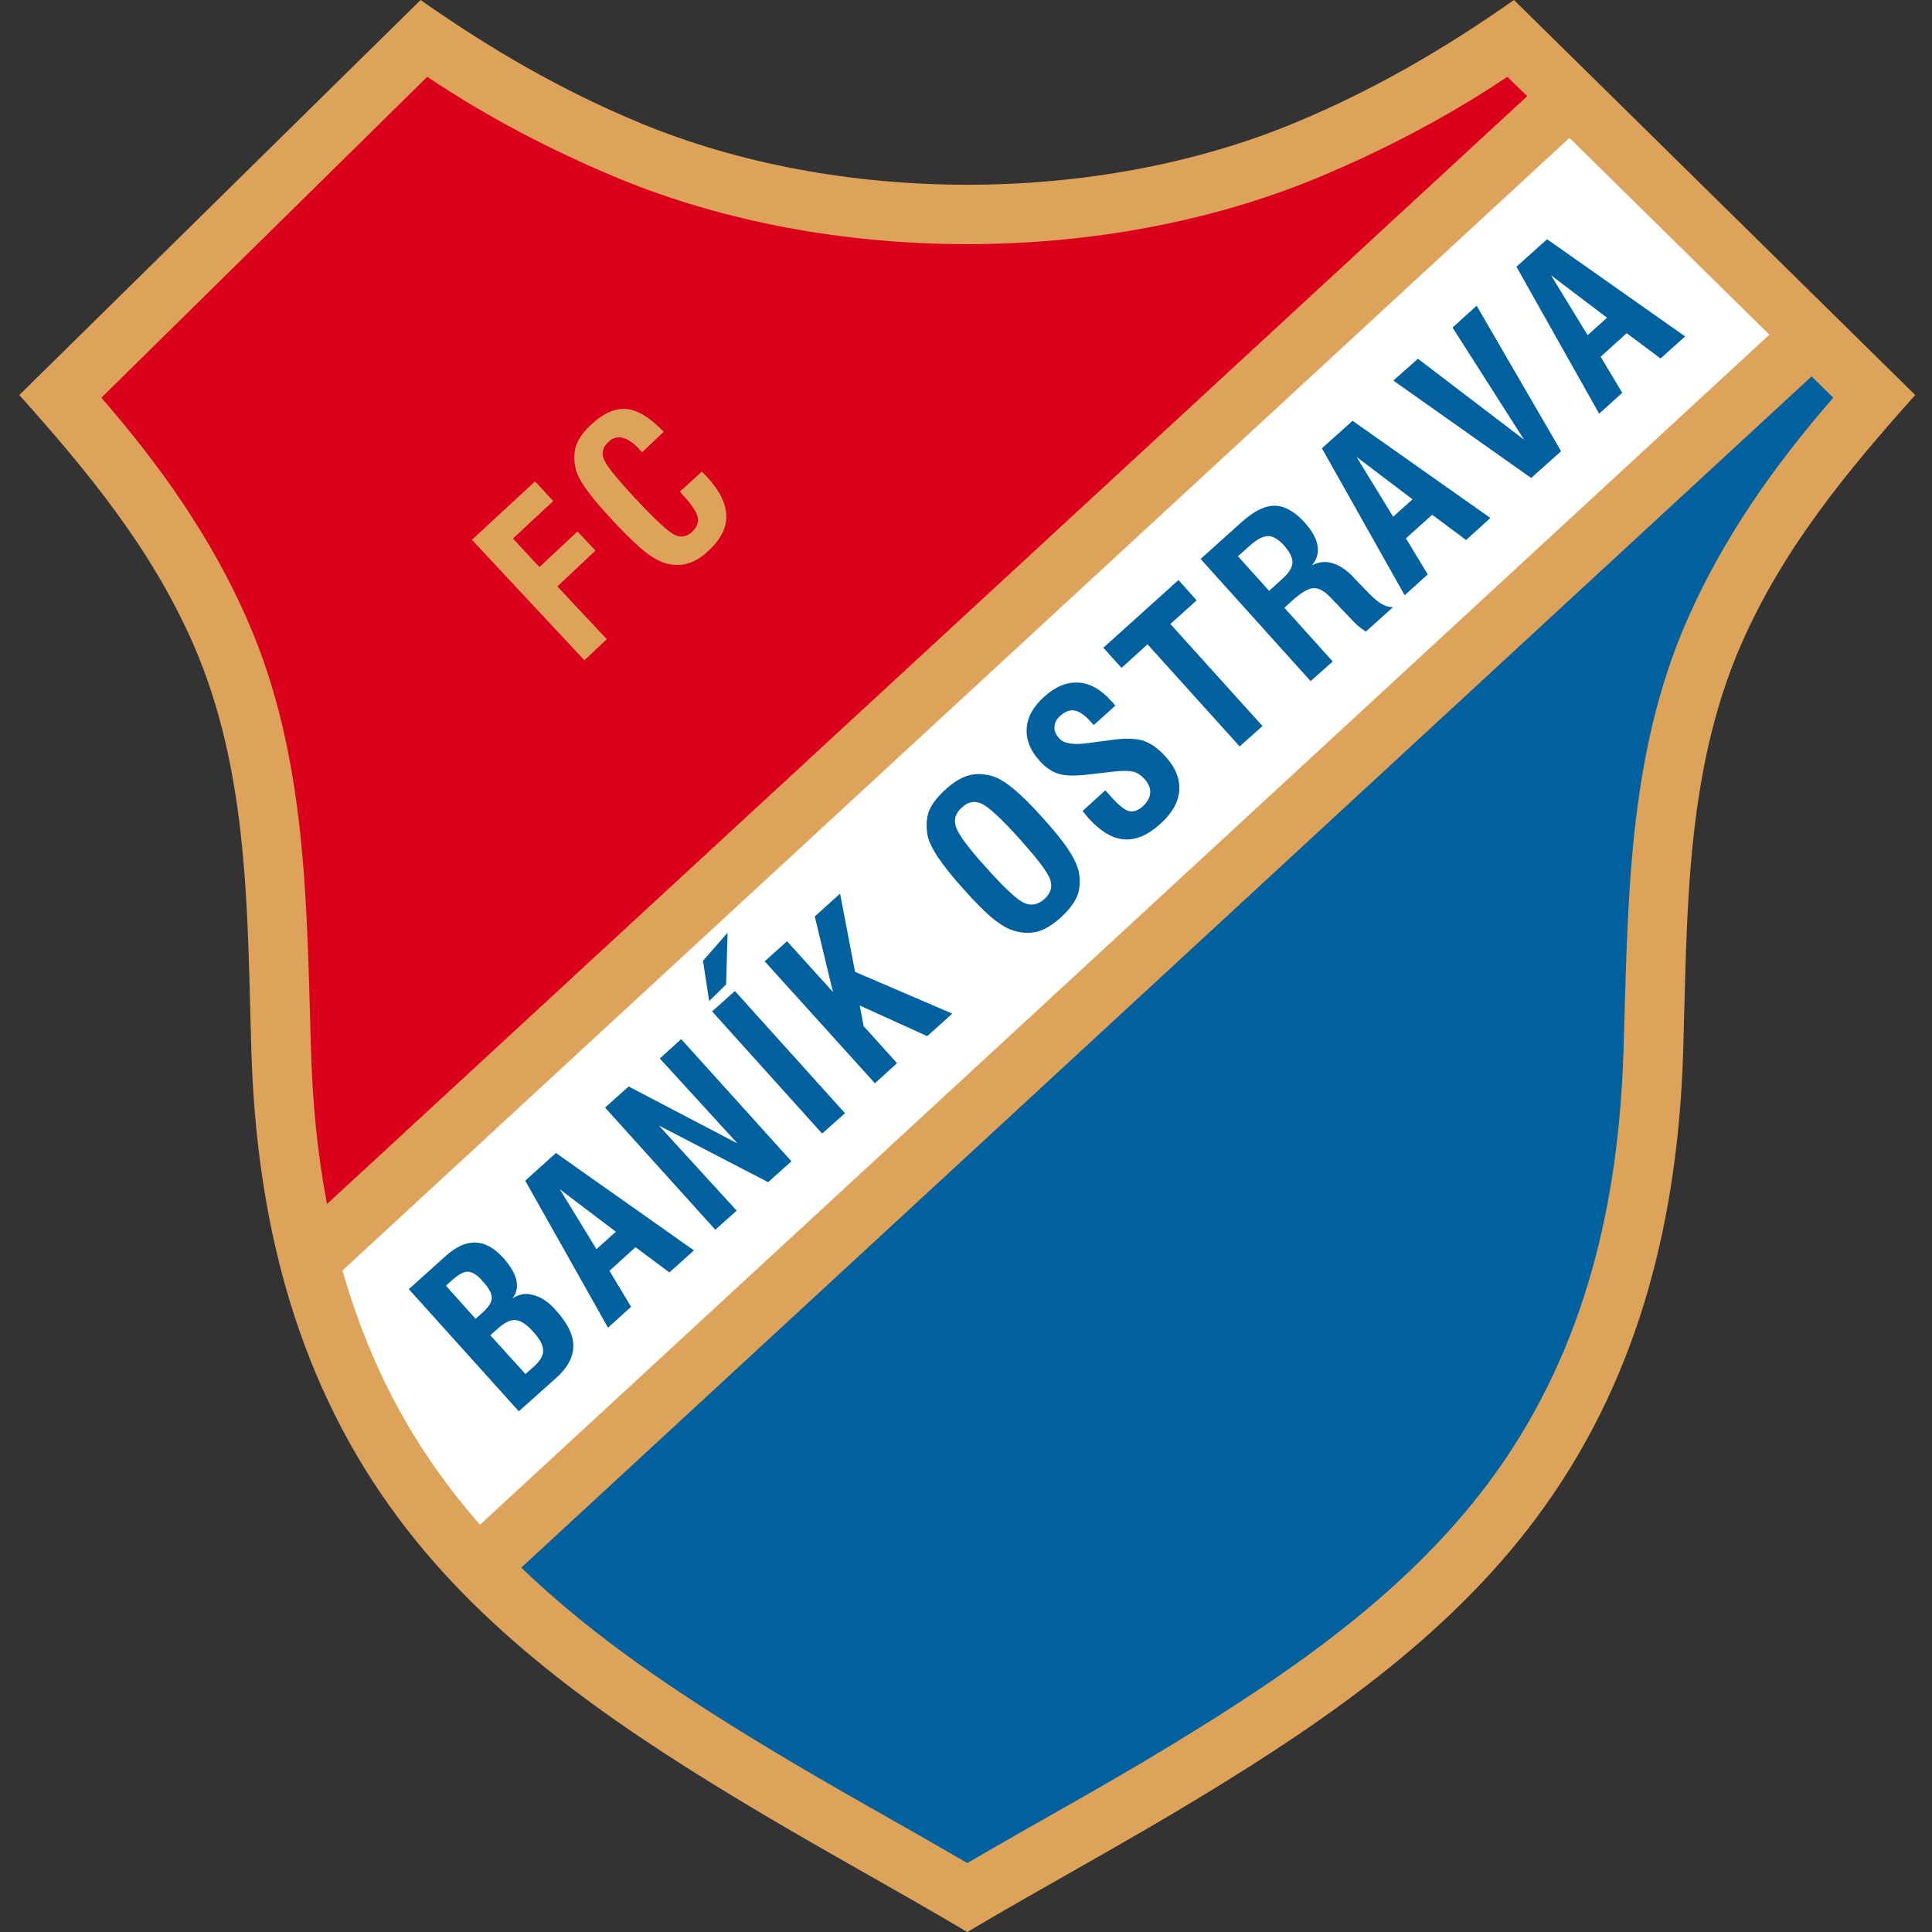
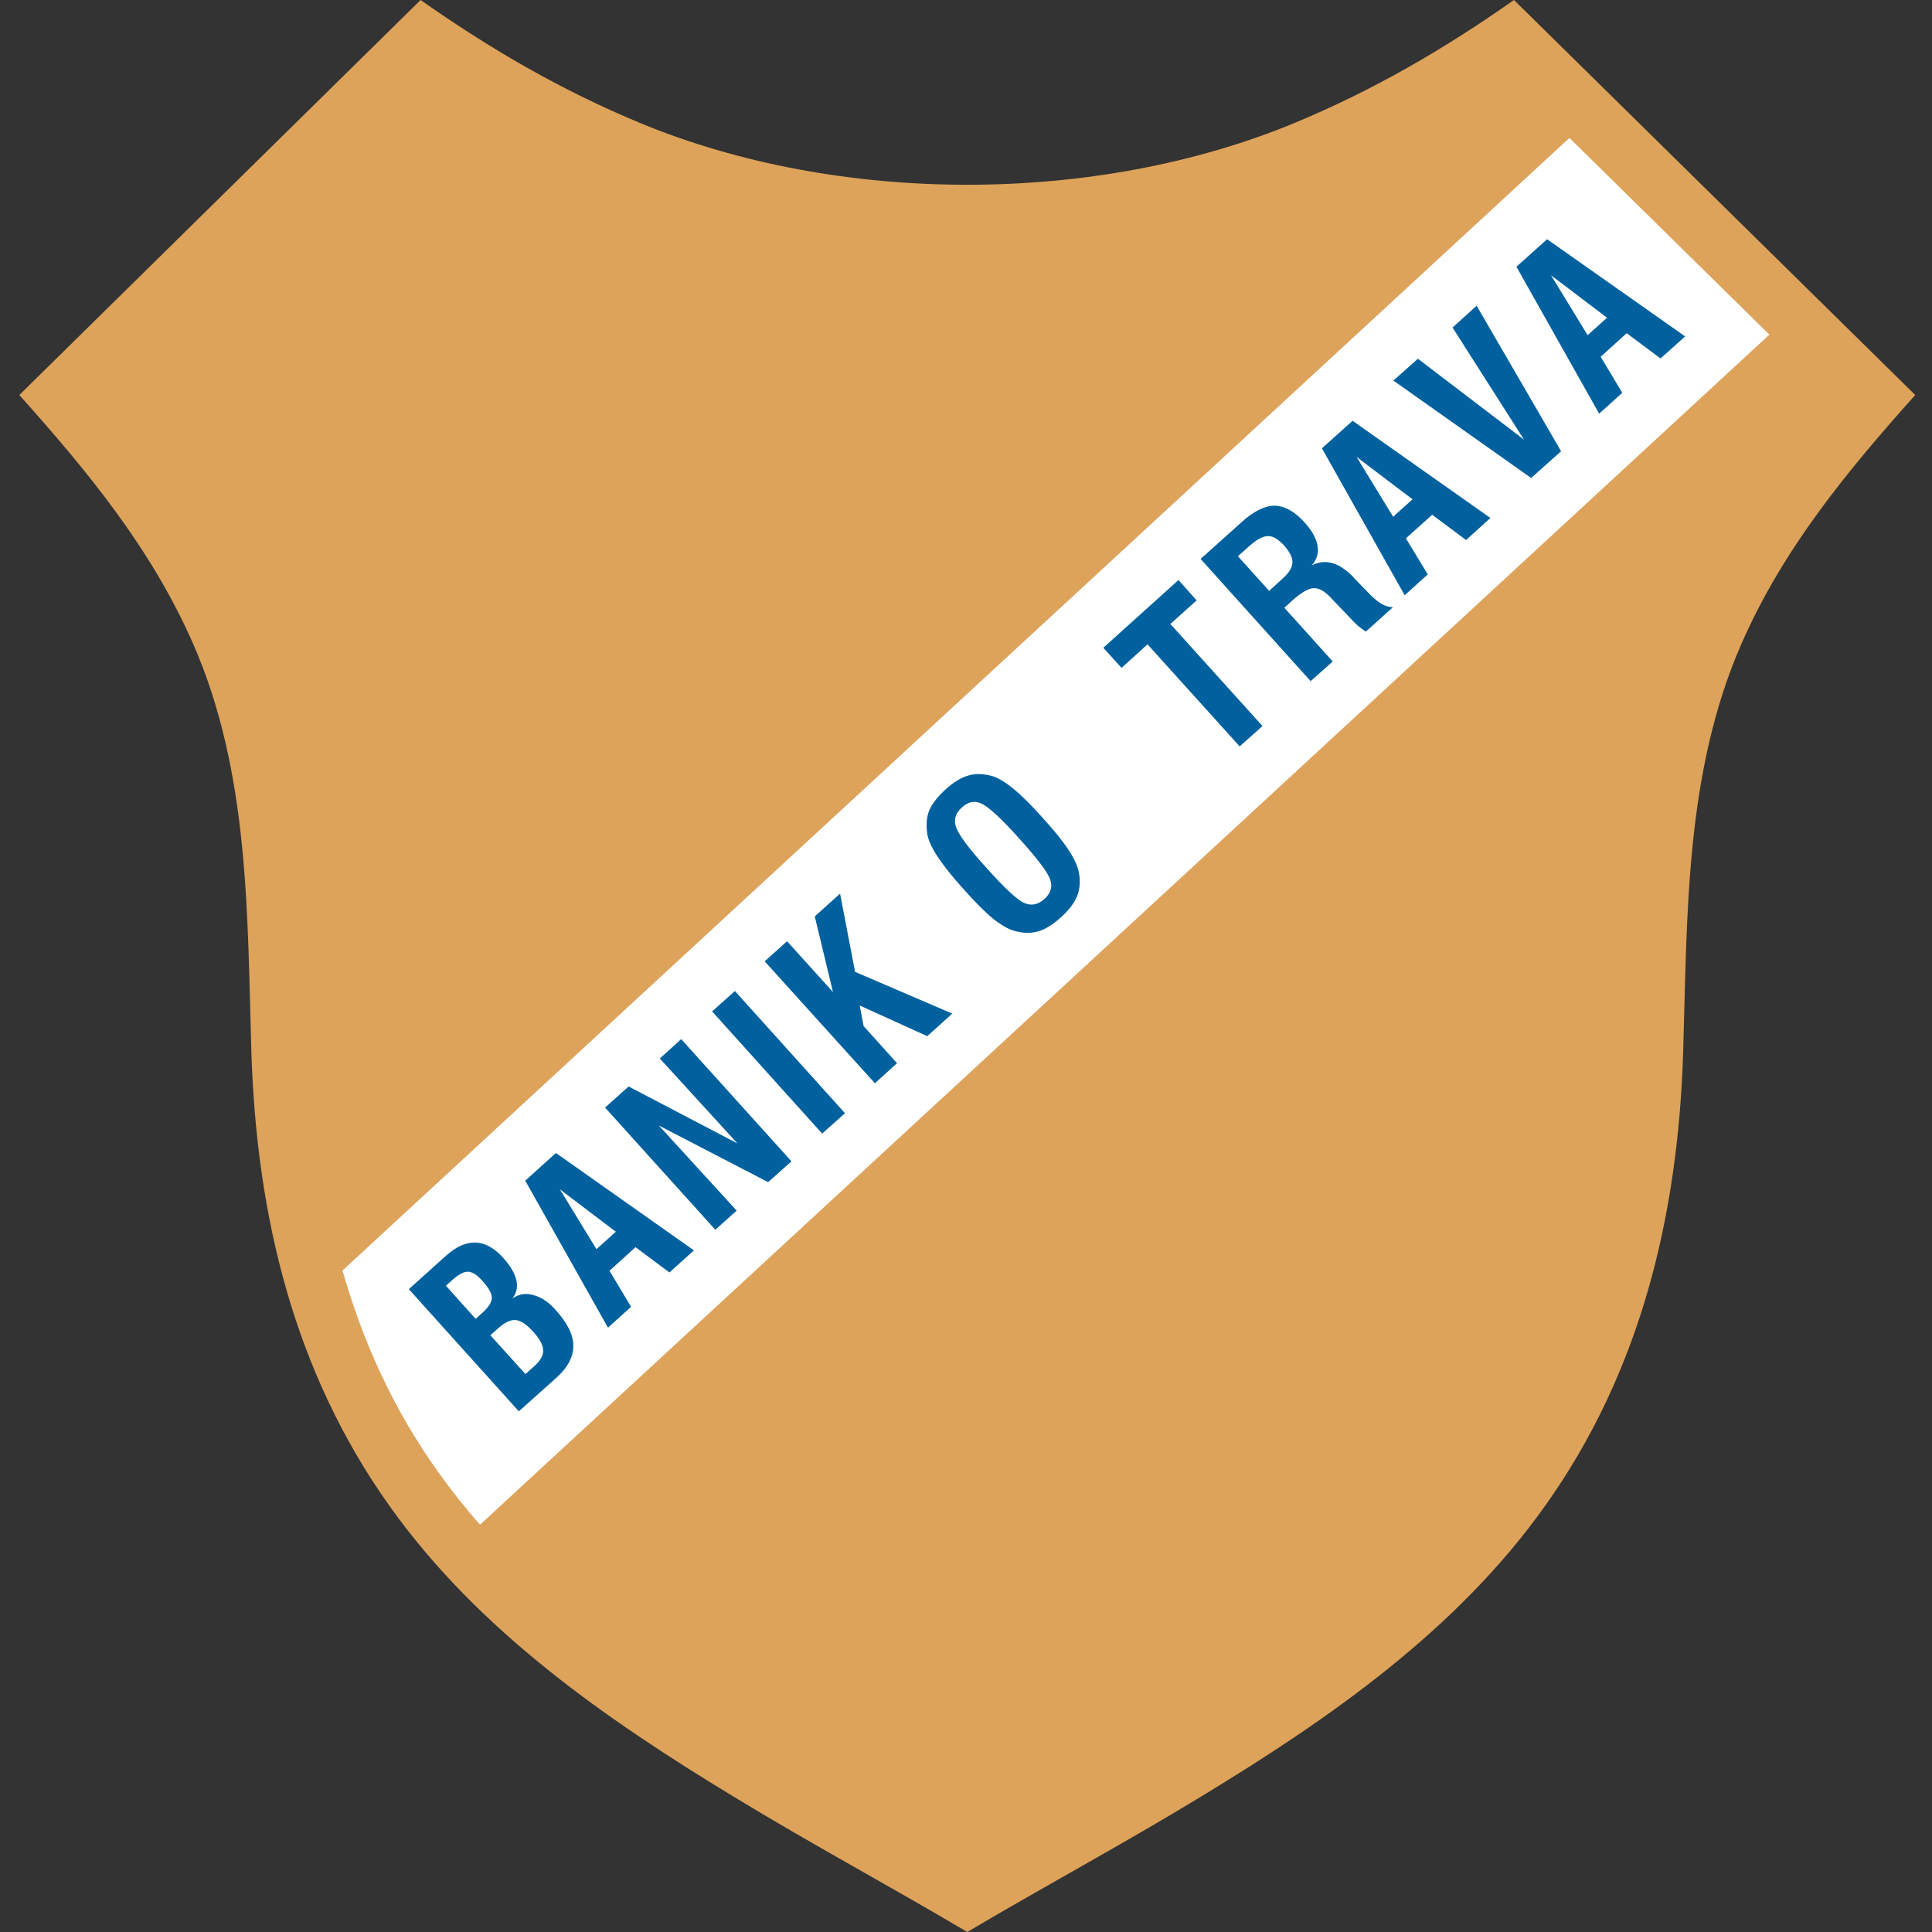
<svg xmlns="http://www.w3.org/2000/svg" width="50" height="50" viewBox="0 0 50 50" fill="none">
  <rect x="0" y="0" width="50" height="50" fill="#333333" stroke="none" />
  <g clip-path="url(#clip0_9129_496)">
    <path d="M16.561 3.181C21.703 5.315 28.363 5.315 33.505 3.181C35.539 2.337 37.376 1.27 39.181 0L49.566 10.223C47.799 12.198 46.153 14.192 45.073 16.65C43.605 19.996 43.668 23.673 43.56 27.235C43.427 31.452 42.467 35.49 39.988 38.97C37.707 42.183 34.414 44.475 31.084 46.495C29.094 47.708 27.035 48.813 25.033 50C23.031 48.813 20.972 47.708 18.983 46.495C15.652 44.475 12.36 42.183 10.078 38.97C7.599 35.49 6.64 31.452 6.506 27.235C6.398 23.673 6.462 19.996 4.993 16.65C3.913 14.192 2.267 12.198 0.5 10.223L10.885 0C12.69 1.27 14.527 2.337 16.561 3.181Z" fill="#DDA35A" />
-     <path d="M13.491 40.57C15.36 42.374 17.572 43.84 19.783 45.18C21.512 46.234 23.285 47.193 25.033 48.216C26.781 47.193 28.554 46.234 30.283 45.18C33.429 43.269 36.575 41.116 38.736 38.081C41.037 34.849 41.895 31.109 42.016 27.191C42.136 23.4 42.105 19.596 43.668 16.034C44.603 13.906 45.925 12.04 47.444 10.293L46.884 9.741L13.491 40.57Z" fill="#01619E" />
    <path d="M8.864 32.88C9.385 34.709 10.173 36.462 11.33 38.081C11.673 38.563 12.035 39.021 12.423 39.459L45.791 8.661L40.617 3.569L8.864 32.88Z" fill="white" />
-     <path d="M15.976 4.604C14.254 3.886 12.601 3.023 11.057 1.988L2.623 10.293C4.142 12.04 5.464 13.906 6.398 16.034C7.961 19.596 7.93 23.4 8.05 27.191C8.088 28.543 8.216 29.87 8.463 31.16L39.524 2.489L39.009 1.988C37.465 3.023 35.812 3.886 34.09 4.604C28.567 6.89 21.493 6.89 15.976 4.604Z" fill="#DB001B" />
    <path d="M17.597 12.725L18.163 12.205C18.175 12.217 18.194 12.236 18.22 12.262C18.245 12.287 18.264 12.306 18.277 12.319C18.614 12.681 18.785 13.018 18.798 13.335C18.811 13.646 18.658 13.951 18.347 14.243C18.201 14.383 18.055 14.484 17.908 14.542C17.768 14.605 17.622 14.631 17.47 14.618C17.26 14.611 17.05 14.529 16.834 14.383C16.612 14.237 16.281 13.926 15.843 13.456C15.544 13.138 15.322 12.872 15.169 12.656C15.017 12.446 14.928 12.268 14.896 12.122C14.845 11.9 14.851 11.703 14.915 11.519C14.978 11.341 15.112 11.164 15.302 10.986C15.62 10.687 15.925 10.56 16.218 10.586C16.516 10.617 16.834 10.814 17.177 11.176L16.618 11.703L16.548 11.627C16.389 11.456 16.243 11.36 16.11 11.329C15.982 11.297 15.855 11.329 15.747 11.437C15.607 11.563 15.563 11.71 15.62 11.868C15.677 12.034 15.951 12.37 16.434 12.891C16.955 13.45 17.298 13.767 17.463 13.843C17.622 13.919 17.775 13.894 17.915 13.761C18.042 13.64 18.086 13.513 18.054 13.367C18.016 13.227 17.876 13.024 17.635 12.77L17.597 12.725Z" fill="#DDA35A" />
    <path d="M14.317 12.967L13.275 13.938L13.961 14.675L14.946 13.754L15.41 14.249L14.425 15.177L15.703 16.542L15.124 17.088L12.213 13.97L13.847 12.459L14.317 12.967Z" fill="#DDA35A" />
    <path d="M13.599 35.56L13.841 35.344C13.993 35.205 14.063 35.071 14.056 34.944C14.056 34.811 13.968 34.652 13.802 34.468C13.631 34.277 13.478 34.176 13.345 34.163C13.211 34.151 13.052 34.227 12.868 34.398L12.69 34.557L13.599 35.56ZM12.309 34.131L12.506 33.954C12.652 33.82 12.728 33.7 12.728 33.579C12.722 33.465 12.646 33.325 12.487 33.154C12.353 32.995 12.226 32.919 12.118 32.912C12.01 32.906 11.877 32.976 11.718 33.115L11.54 33.274L12.309 34.131ZM13.427 36.525L10.58 33.363L11.527 32.512C11.8 32.264 12.055 32.15 12.303 32.157C12.55 32.163 12.792 32.296 13.027 32.557C13.211 32.766 13.326 32.957 13.364 33.135C13.402 33.306 13.37 33.465 13.262 33.604C13.428 33.49 13.605 33.458 13.803 33.516C14 33.566 14.197 33.693 14.381 33.903C14.686 34.239 14.838 34.55 14.838 34.83C14.838 35.116 14.692 35.395 14.393 35.662L13.427 36.525Z" fill="#01619E" />
    <path d="M15.436 32.328L15.938 31.877L14.489 30.779L15.436 32.328ZM15.735 34.36L13.593 30.556L14.387 29.839L17.959 32.36L17.324 32.931L16.447 32.277L15.773 32.887L16.332 33.82L15.735 34.36Z" fill="#01619E" />
    <path d="M19.084 29.591L17.076 27.394L17.629 26.892L20.483 30.055L19.879 30.594L17.051 29.128L19.065 31.331L18.512 31.826L15.659 28.664L16.269 28.118L19.084 29.591Z" fill="#01619E" />
    <path d="M21.868 28.81L21.277 29.337L18.429 26.175L19.02 25.648L21.868 28.81Z" fill="#01619E" />
    <path d="M21.557 25.673L21.086 23.717L21.741 23.127L22.129 25.152L24.645 26.232L23.997 26.816L22.249 26.022L22.351 26.556L23.215 27.515L22.643 28.035L19.79 24.879L20.368 24.359L21.557 25.673Z" fill="#01619E" />
    <path d="M25.535 22.466C25.999 22.987 26.329 23.292 26.507 23.368C26.692 23.451 26.863 23.413 27.029 23.267C27.188 23.12 27.245 22.955 27.181 22.771C27.124 22.587 26.857 22.232 26.38 21.704C25.91 21.177 25.58 20.879 25.402 20.797C25.217 20.714 25.046 20.752 24.893 20.898C24.728 21.044 24.677 21.209 24.741 21.4C24.798 21.584 25.058 21.946 25.535 22.466ZM24.938 23.012C24.633 22.676 24.41 22.39 24.258 22.162C24.111 21.933 24.022 21.742 23.997 21.577C23.965 21.349 23.978 21.152 24.048 20.974C24.124 20.796 24.264 20.619 24.474 20.428C24.677 20.244 24.874 20.123 25.052 20.073C25.236 20.015 25.433 20.022 25.662 20.079C25.821 20.123 26.005 20.231 26.215 20.403C26.425 20.574 26.685 20.828 26.984 21.165C27.283 21.495 27.512 21.774 27.658 22.003C27.81 22.232 27.893 22.428 27.925 22.593C27.963 22.822 27.944 23.025 27.874 23.197C27.798 23.375 27.658 23.559 27.454 23.743C27.244 23.933 27.047 24.054 26.863 24.105C26.679 24.156 26.482 24.156 26.259 24.092C26.101 24.054 25.916 23.946 25.7 23.775C25.491 23.603 25.23 23.343 24.938 23.012Z" fill="#01619E" />
-     <path d="M28.02 20.987L28.605 20.453L28.789 20.657C28.967 20.853 29.107 20.961 29.221 20.993C29.336 21.018 29.45 20.974 29.571 20.872C29.692 20.758 29.762 20.637 29.768 20.517C29.774 20.396 29.724 20.275 29.615 20.155C29.526 20.06 29.431 19.996 29.329 19.971C29.221 19.945 29.043 19.945 28.796 19.971L28.306 20.028C27.88 20.085 27.582 20.085 27.404 20.028C27.226 19.977 27.06 19.863 26.895 19.679C26.66 19.418 26.552 19.139 26.571 18.847C26.59 18.555 26.743 18.282 27.022 18.034C27.315 17.767 27.607 17.646 27.912 17.666C28.211 17.685 28.497 17.843 28.764 18.148C28.795 18.173 28.814 18.199 28.827 18.218C28.84 18.231 28.852 18.25 28.865 18.262L28.306 18.764L28.23 18.681C28.077 18.51 27.938 18.415 27.817 18.389C27.689 18.364 27.562 18.415 27.435 18.529C27.34 18.612 27.296 18.707 27.289 18.815C27.283 18.916 27.327 19.018 27.416 19.113C27.537 19.247 27.791 19.285 28.179 19.228H28.185L28.706 19.158C29.081 19.101 29.367 19.107 29.571 19.164C29.774 19.228 29.971 19.367 30.162 19.577C30.422 19.863 30.543 20.161 30.518 20.466C30.492 20.771 30.327 21.056 30.022 21.329C29.704 21.615 29.393 21.748 29.088 21.723C28.789 21.698 28.484 21.52 28.179 21.183C28.147 21.145 28.096 21.088 28.026 20.999L28.02 20.987Z" fill="#01619E" />
    <path d="M28.554 16.764L30.499 15.011L30.969 15.538L30.289 16.148L32.673 18.79L32.082 19.317L29.698 16.675L29.025 17.285L28.554 16.764Z" fill="#01619E" />
    <path d="M32.845 15.291L33.181 14.986C33.353 14.834 33.442 14.694 33.448 14.561C33.455 14.434 33.378 14.281 33.22 14.103C33.073 13.951 32.94 13.868 32.813 13.875C32.679 13.875 32.52 13.964 32.33 14.135L32.037 14.395L32.845 15.291ZM33.919 17.628L31.071 14.465L32.126 13.519C32.444 13.227 32.737 13.087 32.991 13.087C33.251 13.094 33.512 13.24 33.773 13.532C33.957 13.741 34.065 13.932 34.097 14.122C34.129 14.306 34.084 14.478 33.951 14.63C34.3 14.452 34.656 14.554 35.031 14.941C35.044 14.96 35.056 14.973 35.069 14.986L35.463 15.392C35.571 15.5 35.673 15.582 35.762 15.633C35.851 15.684 35.946 15.71 36.048 15.716L35.349 16.345C35.285 16.306 35.215 16.256 35.139 16.192C35.069 16.129 34.974 16.027 34.853 15.9L34.542 15.576L34.465 15.494C34.3 15.31 34.148 15.221 34.008 15.221C33.868 15.221 33.684 15.329 33.442 15.544L33.239 15.729L34.491 17.119L33.919 17.628Z" fill="#01619E" />
    <path d="M36.054 13.373L36.556 12.922L35.107 11.824L36.054 13.373ZM36.353 15.405L34.211 11.602L35.005 10.89L38.571 13.405L37.942 13.976L37.065 13.322L36.385 13.932L36.95 14.865L36.353 15.405Z" fill="#01619E" />
    <path d="M39.442 11.379L37.592 8.477L38.215 7.912L40.401 11.678L39.626 12.37L36.06 9.849L36.696 9.284L39.442 11.379Z" fill="#01619E" />
    <path d="M41.088 8.674L41.59 8.223L40.141 7.125L41.088 8.674ZM41.386 10.706L39.245 6.903L40.039 6.191L43.611 8.706L42.975 9.277L42.098 8.623L41.425 9.233L41.984 10.166L41.386 10.706Z" fill="#01619E" />
-     <path d="M18.83 24.137L18.194 24.867L18.353 25.908L18.792 25.476L18.83 24.137Z" fill="#01619E" />
  </g>
  <defs>
    <clipPath id="clip0_9129_496">
      <rect width="50" height="50" fill="white" />
    </clipPath>
  </defs>
</svg>